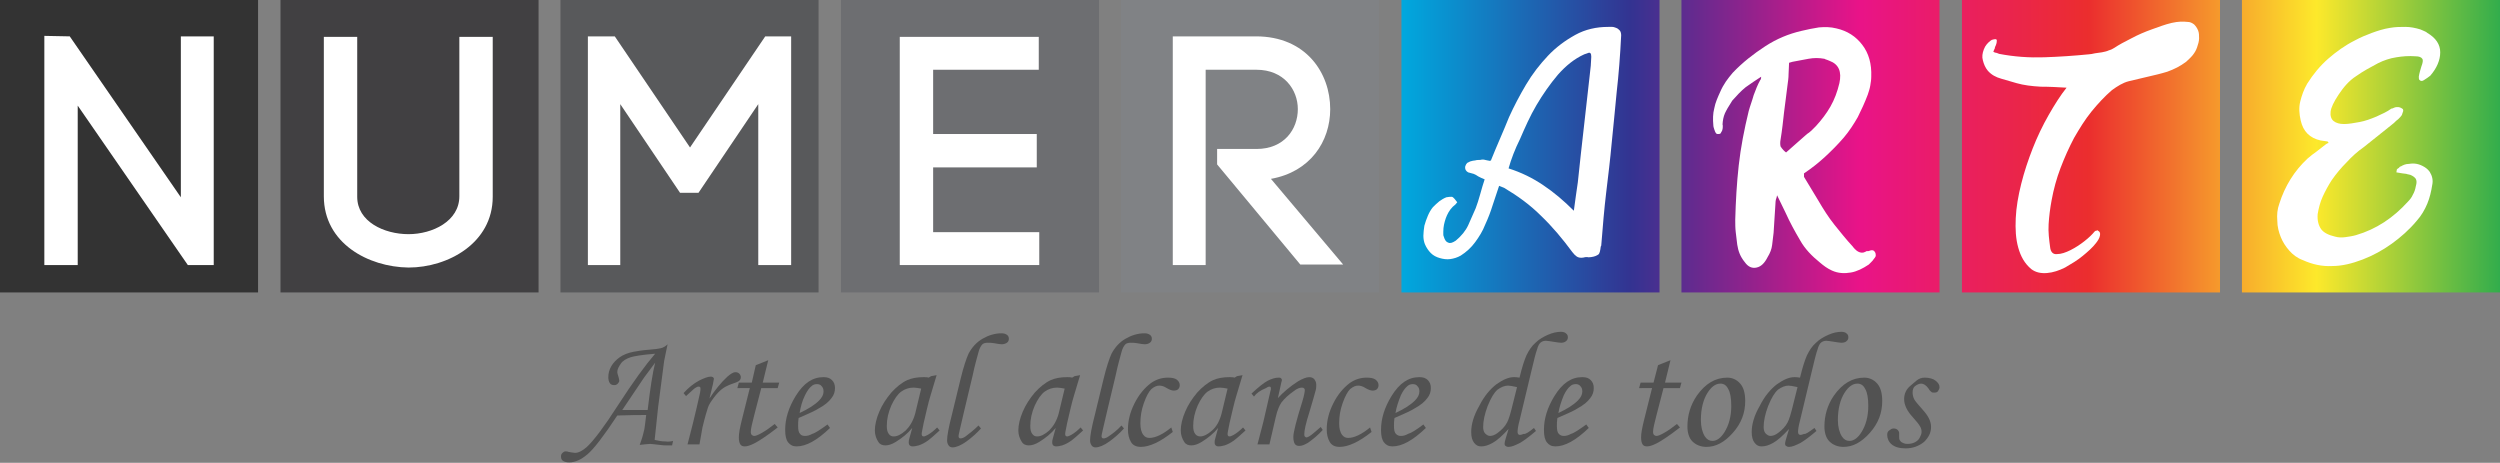
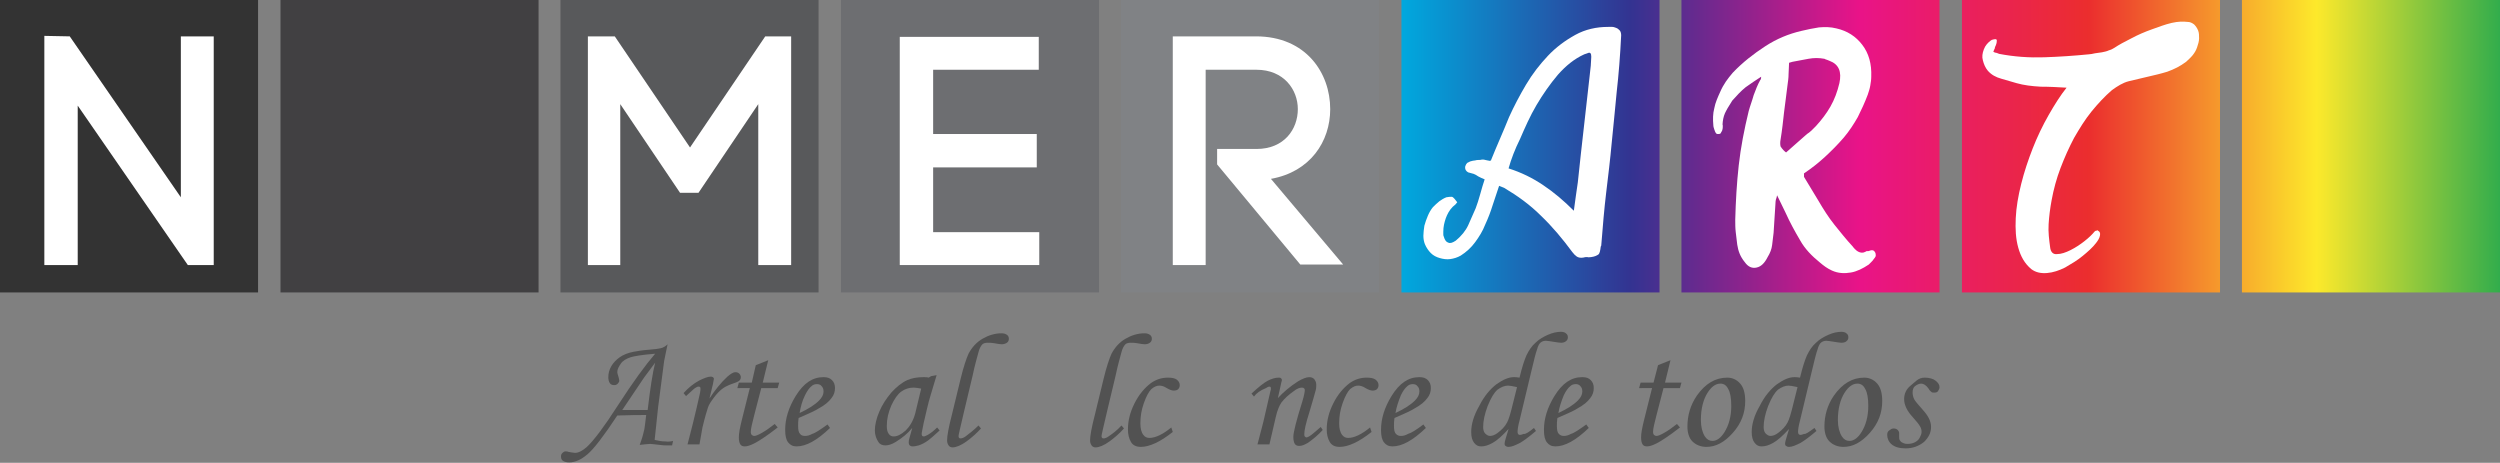
<svg xmlns="http://www.w3.org/2000/svg" version="1.1" id="Layer_1" x="0px" y="0px" viewBox="0 0 501.8 92.9" style="enable-background:new 0 0 501.8 92.9;" xml:space="preserve">
  <rect x="0" y="0" width="501.8" height="92.9" fill="#808080" stroke="none" />
  <style type="text/css">
	.st0{fill:#414042;}
	.st1{fill:#58595B;}
	.st2{fill:#6D6E71;}
	.st3{fill:#808285;}
	.st4{fill:#333333;}
	.st5{fill:url(#SVGID_1_);}
	.st6{fill:url(#SVGID_2_);}
	.st7{fill:url(#SVGID_3_);}
	.st8{fill:url(#SVGID_4_);}
	.st9{fill:#FFFFFF;}
	.st10{fill:#525252;}
</style>
  <g>
    <rect x="56.3" class="st0" width="51.8" height="58.7" />
    <rect x="112.5" class="st1" width="51.8" height="58.7" />
    <rect x="168.8" class="st2" width="51.8" height="58.7" />
    <rect x="225" class="st3" width="51.8" height="58.7" />
    <rect class="st4" width="51.8" height="58.7" />
    <linearGradient id="SVGID_1_" gradientUnits="userSpaceOnUse" x1="281.407" y1="29.339" x2="510.823" y2="29.339">
      <stop offset="0" style="stop-color:#00A8DE" />
      <stop offset="0.2" style="stop-color:#333391" />
      <stop offset="0.4" style="stop-color:#E91388" />
      <stop offset="0.6" style="stop-color:#EB2D2E" />
      <stop offset="0.8" style="stop-color:#FDE92B" />
      <stop offset="1" style="stop-color:#009E54" />
    </linearGradient>
    <rect x="281.3" class="st5" width="51.8" height="58.7" />
    <linearGradient id="SVGID_2_" gradientUnits="userSpaceOnUse" x1="281.407" y1="29.339" x2="510.823" y2="29.339">
      <stop offset="0" style="stop-color:#00A8DE" />
      <stop offset="0.2" style="stop-color:#333391" />
      <stop offset="0.4" style="stop-color:#E91388" />
      <stop offset="0.6" style="stop-color:#EB2D2E" />
      <stop offset="0.8" style="stop-color:#FDE92B" />
      <stop offset="1" style="stop-color:#009E54" />
    </linearGradient>
    <rect x="337.5" class="st6" width="51.8" height="58.7" />
    <linearGradient id="SVGID_3_" gradientUnits="userSpaceOnUse" x1="281.407" y1="29.339" x2="510.823" y2="29.339">
      <stop offset="0" style="stop-color:#00A8DE" />
      <stop offset="0.2" style="stop-color:#333391" />
      <stop offset="0.4" style="stop-color:#E91388" />
      <stop offset="0.6" style="stop-color:#EB2D2E" />
      <stop offset="0.8" style="stop-color:#FDE92B" />
      <stop offset="1" style="stop-color:#009E54" />
    </linearGradient>
    <rect x="393.8" class="st7" width="51.8" height="58.7" />
    <linearGradient id="SVGID_4_" gradientUnits="userSpaceOnUse" x1="281.407" y1="29.339" x2="510.823" y2="29.339">
      <stop offset="0" style="stop-color:#00A8DE" />
      <stop offset="0.2" style="stop-color:#333391" />
      <stop offset="0.4" style="stop-color:#E91388" />
      <stop offset="0.6" style="stop-color:#EB2D2E" />
      <stop offset="0.8" style="stop-color:#FDE92B" />
      <stop offset="1" style="stop-color:#009E54" />
    </linearGradient>
    <rect x="450" class="st8" width="51.8" height="58.7" />
    <path class="st9" d="M8.9,53.2V7.2L14,7.3l22.3,32.3V7.3h6.6v45.9h-5.2l-22.1-32v32H8.9z" />
-     <path class="st9" d="M65,39.4v-32h6.7v32.1c0,5,5.4,7.5,10.3,7.5c4.8,0,10.2-2.6,10.2-7.6v-32h6.7v32.1c0,9.3-9,14.2-16.9,14.2   C73.9,53.6,65,48.8,65,39.4z" />
    <path class="st9" d="M124.6,53.2h-6.6V7.3h5.4l15.1,22.3l15.1-22.3h5.2v45.9h-6.6V20.9l-12,17.8h-3.7l-12-17.8V53.2z" />
    <path class="st9" d="M187.3,46.6h21.3v6.6h-28V7.4h27.9V14h-21.2v12.9h20.8v6.7h-20.8V46.6z" />
    <path class="st9" d="M244.5,29.9h7.7c5.6,0,8.3-4,8.3-8c0-3.9-2.8-7.9-8.3-7.9H242v39.2h-6.6V7.3h16.7c10,0,14.9,7.3,14.9,14.6   c0,6.5-4,12.6-11.9,14l14.5,17.2h-8.6l-16.7-20.1V29.9z" />
    <path class="st9" d="M292.5,40.6c-0.2,0.3-0.5,0.6-0.9,0.9c-0.7,0.7-1.1,1.5-1.4,2.3c-0.3,0.9-0.5,1.7-0.5,2.7c0,0.2,0,0.3,0,0.5   s0,0.3,0.1,0.5c0.2,0.7,0.5,1.1,0.9,1.2c0.4,0.2,0.9,0,1.5-0.4c1.1-0.9,2-2,2.5-3.1c0.5-1.1,1-2.3,1.5-3.4c0.3-0.8,0.6-1.7,0.9-2.8   c0.3-1.1,0.6-2.1,0.9-3c-0.2-0.1-0.5-0.2-0.7-0.3c-0.2-0.1-0.4-0.2-0.6-0.3c-0.3-0.2-0.6-0.4-0.9-0.5c-0.3-0.1-0.7-0.2-1.1-0.3   c-0.4-0.2-0.7-0.6-0.6-1.2c0.1-0.3,0.2-0.5,0.4-0.7c0.2-0.1,0.4-0.2,0.6-0.3c0.4-0.1,0.7-0.2,1-0.2c0.3-0.1,0.7-0.1,1-0.1   c0.4-0.1,0.7-0.1,1,0c0.3,0.1,0.6,0.1,1,0.2c0,0,0.1-0.1,0.1-0.1c0.1,0,0.1,0,0.1-0.1c0.6-1.5,1.2-2.9,1.8-4.3   c0.6-1.4,1.2-2.8,1.8-4.3c1-2.2,2.1-4.3,3.4-6.5c1.3-2.2,2.8-4.1,4.4-5.8c1.6-1.7,3.5-3.1,5.5-4.2c2-1.1,4.2-1.6,6.6-1.6   c0.2,0,0.5,0,0.8,0c0.3,0,0.5,0.1,0.8,0.2c0.3,0.1,0.5,0.3,0.7,0.5c0.2,0.2,0.3,0.6,0.3,1c-0.2,4.1-0.5,7.9-0.9,11.4   c-0.3,3.5-0.7,6.9-1,10.2s-0.7,6.6-1.1,9.9c-0.4,3.3-0.7,6.9-1,10.7l-0.1,0.2c-0.1,0.8-0.2,1.4-0.5,1.6s-0.7,0.4-1.4,0.5   c-0.3,0-0.6,0.1-0.8,0c-0.3,0-0.5,0-0.8,0.1c-0.5,0.1-1,0-1.3-0.2c-0.3-0.2-0.6-0.5-0.9-0.9c-2-2.7-4-5.1-6.3-7.3   c-2.2-2.2-4.7-4-7.4-5.6l-1-0.4c-0.4,1.3-0.9,2.6-1.3,3.9s-0.9,2.6-1.5,3.9c-0.5,1.3-1.2,2.4-2,3.5s-1.8,2-2.9,2.7   c-0.7,0.4-1.4,0.6-2.1,0.7c-0.7,0.1-1.4,0-2.1-0.2c-0.7-0.2-1.3-0.5-1.8-1c-0.5-0.5-0.9-1.1-1.2-1.8c-0.2-0.5-0.3-1.1-0.3-1.7   s0.1-1.3,0.2-2c0.2-0.7,0.4-1.3,0.7-2c0.3-0.7,0.6-1.2,1-1.7c0.4-0.4,0.8-0.8,1.3-1.2c0.4-0.3,0.9-0.6,1.4-0.8   c0.4-0.1,0.8-0.1,1.1-0.1S292.2,40.2,292.5,40.6z M302.8,33.8c2.5,0.8,4.8,1.9,7,3.4c2.1,1.4,4.1,3.1,6.1,5.1   c0.3-2,0.5-3.9,0.8-5.7c0.2-1.9,0.4-3.7,0.6-5.6c0.3-2.7,0.6-5.4,0.9-8c0.3-2.7,0.6-5.3,0.9-8c0.1-0.6,0.1-1.2,0.2-1.8   c0-0.6,0.1-1.2,0.1-1.8c0-0.7-0.2-1-0.8-0.7c-0.1,0-0.2,0.1-0.3,0.1c-0.1,0-0.2,0.1-0.3,0.1c-2,0.9-3.7,2.3-5.3,4.1   c-1.6,1.9-3,3.9-4.3,6.1c-1.3,2.2-2.3,4.5-3.3,6.8C304.1,29.9,303.3,32,302.8,33.8z" />
    <path class="st9" d="M362.1,35.5l2.9,4.8c1,1.7,2,3.3,3.2,4.8s2.4,3,3.7,4.4c0.1,0.2,0.3,0.3,0.4,0.5c0.2,0.1,0.3,0.3,0.5,0.4   c0.6,0.4,1.2,0.4,1.7,0.1c0.1-0.1,0.2-0.1,0.4-0.1s0.3,0,0.4-0.1c0.6-0.2,0.9,0,1.1,0.4c0.1,0.2,0.1,0.5,0.1,0.7   c-0.1,0.2-0.2,0.4-0.4,0.6c-0.1,0.2-0.3,0.4-0.5,0.6c-0.2,0.2-0.4,0.4-0.5,0.5c-1.2,0.8-2.4,1.4-3.6,1.6s-2.5,0.2-3.8-0.4   c-0.9-0.4-1.7-1-2.4-1.6c-1.6-1.3-3-2.7-4-4.5c-1-1.7-2-3.5-2.9-5.5l-1.7-3.5c-0.1,0.3-0.1,0.6-0.2,0.7c0,0.1-0.1,0.3-0.1,0.5   l-0.4,6.3c-0.1,0.9-0.2,1.7-0.3,2.5c-0.1,0.8-0.4,1.6-0.9,2.4c-0.6,1.2-1.3,1.9-2.2,2.1c-0.9,0.2-1.7-0.1-2.4-1.1   c-0.9-1.1-1.3-2.2-1.5-3.5c-0.1-0.8-0.2-1.6-0.3-2.5c-0.1-0.8-0.1-1.7-0.1-2.5c0.1-3.7,0.3-7.3,0.7-10.9c0.4-3.6,1.1-7.2,2-10.9   c0.3-1.1,0.7-2.1,1-3.2c0.4-1.1,0.8-2.1,1.3-3c0.2-0.2,0.2-0.5,0.2-0.7c-1.1,0.7-2.1,1.4-3.1,2.1c-1,0.8-1.8,1.7-2.7,2.7   c-0.4,0.7-0.9,1.4-1.2,2c-0.4,0.7-0.6,1.4-0.7,2.2c0,0.3-0.1,0.6,0,0.8c0,0.3,0,0.6-0.1,0.9c0,0.1-0.1,0.3-0.2,0.4   c-0.1,0.2-0.1,0.3-0.2,0.3c-0.1,0.1-0.3,0.1-0.4,0.1c-0.2,0-0.3,0-0.4-0.1c-0.2-0.2-0.3-0.5-0.4-0.8c-0.1-0.3-0.2-0.6-0.2-0.9   c-0.1-1.1-0.1-2.3,0.2-3.4c0.2-1.1,0.7-2.2,1.2-3.3c0.3-0.7,0.7-1.4,1.1-2c0.4-0.6,0.9-1.2,1.4-1.8c2-2.1,4.2-3.8,6.5-5.3   c2.3-1.5,4.7-2.5,7.3-3.1c1.2-0.3,2.3-0.5,3.5-0.7c1.2-0.1,2.3-0.1,3.5,0.2c2.2,0.5,3.9,1.6,5.2,3.3c1.3,1.7,1.9,3.8,1.8,6.4   c0,0.6-0.1,1.2-0.2,1.8c-0.1,0.6-0.3,1.2-0.5,1.8c-0.6,1.6-1.3,3.1-2,4.5c-0.8,1.4-1.7,2.8-2.8,4.1c-1.2,1.4-2.5,2.7-3.8,3.9   c-1.3,1.2-2.7,2.3-4.2,3.3L362.1,35.5z M358.5,30.6l4.2-3.7c0.3-0.2,0.6-0.4,0.9-0.7c0.3-0.3,0.6-0.6,0.9-0.9   c1.1-1.2,2.1-2.5,2.9-3.9c0.8-1.4,1.4-3,1.8-4.7c0.5-2.3-0.1-3.8-2-4.5c-0.2-0.1-0.3-0.1-0.5-0.2c-0.1,0-0.3-0.1-0.5-0.2   c-1.1-0.2-2.1-0.2-3.2,0c-1.1,0.2-2.1,0.4-3.2,0.6l-0.7,0.2c0,0.8-0.1,1.6-0.1,2.3c0,0.7-0.1,1.4-0.2,2.1c-0.2,1.9-0.5,3.7-0.7,5.5   c-0.2,1.8-0.4,3.7-0.7,5.5c-0.1,0.5-0.1,1,0,1.4C357.8,30,358.1,30.3,358.5,30.6z" />
    <path class="st9" d="M414.8,17.6c-1.7-0.1-3.4-0.2-5.2-0.2c-1.8-0.1-3.4-0.3-4.8-0.7c-1-0.3-2-0.6-3.1-0.9s-2-0.8-2.7-1.6   c-0.5-0.6-0.8-1.3-1-2.1c-0.2-0.7-0.1-1.4,0.2-2.2c0.3-0.8,0.8-1.3,1.3-1.7c0.1-0.1,0.2-0.1,0.3-0.2c0.1,0,0.3-0.1,0.4-0.1   c0.4-0.1,0.6,0,0.6,0.2c0,0.2,0,0.5-0.2,1c-0.1,0.2-0.2,0.4-0.2,0.6c-0.1,0.2-0.2,0.4-0.3,0.7c0.2,0.1,0.4,0.2,0.6,0.2   c0.2,0.1,0.4,0.1,0.5,0.2c3.1,0.6,6.1,0.8,9.1,0.7c3-0.1,6-0.3,9-0.6c0.3,0,0.7-0.1,1.2-0.2c0.5-0.1,0.9-0.1,1.4-0.2   c0.5-0.1,1-0.2,1.4-0.4c0.4-0.1,0.8-0.3,1.1-0.5c0.9-0.6,2-1.2,3.4-1.9c1.3-0.7,2.7-1.3,4.1-1.8c1.4-0.5,2.7-1,4-1.3   c1.3-0.3,2.3-0.3,3.2-0.2c0.5,0,0.9,0.2,1.3,0.5c0.3,0.3,0.6,0.7,0.8,1.2c0.2,0.5,0.2,1,0.2,1.6c0,0.6-0.2,1.2-0.4,1.8   c-0.2,0.6-0.5,1.1-0.9,1.6c-0.4,0.5-0.9,0.9-1.3,1.3c-1.2,0.9-2.4,1.5-3.8,2c-1.3,0.4-2.6,0.7-3.9,1c-1.3,0.3-2.6,0.6-3.8,0.9   s-2.3,1-3.4,1.8c-1.4,1.2-2.8,2.7-4.1,4.3c-1.3,1.6-2.4,3.4-3.5,5.3c-1,1.9-1.9,3.9-2.7,6c-0.8,2.1-1.4,4.3-1.8,6.5   c-0.3,1.6-0.5,3.2-0.6,4.8c-0.1,1.6,0.1,3.1,0.3,4.6c0.1,1,0.6,1.5,1.4,1.4c0.8,0,1.7-0.3,2.7-0.8c1-0.5,1.9-1.1,2.8-1.8   c0.9-0.7,1.6-1.4,2-1.9c0.1-0.1,0.2-0.2,0.4-0.2c0.2-0.1,0.3-0.1,0.3,0c0.4,0.2,0.5,0.5,0.4,1c-0.1,0.5-0.4,1-0.8,1.5   c-0.7,0.9-1.6,1.7-2.7,2.6s-2.3,1.6-3.5,2.3c-1.2,0.6-2.4,1-3.6,1.1c-1.2,0.1-2.3-0.1-3.2-0.8c-1.3-1.1-2.1-2.5-2.6-4.3   c-0.5-1.8-0.6-3.7-0.5-5.9c0.1-2.2,0.5-4.5,1.1-6.9c0.6-2.4,1.4-4.8,2.3-7.1c0.9-2.3,2-4.6,3.2-6.7C412.4,21,413.6,19.1,414.8,17.6   z" />
-     <path class="st9" d="M481.1,34c0.1-0.1,0.2-0.2,0.4-0.3c0.1-0.1,0.2-0.3,0.4-0.3c0.5-0.3,1-0.5,1.6-0.5c0.6-0.1,1.1-0.1,1.6,0   s1,0.3,1.5,0.6c0.5,0.3,0.8,0.6,1.1,1c0.5,0.8,0.7,1.7,0.5,2.6c-0.2,1.3-0.5,2.6-1,3.8c-0.5,1.2-1.2,2.4-2.1,3.4   c-1.5,1.8-3.2,3.3-5,4.6c-1.8,1.3-3.8,2.4-5.9,3.2c-2.1,0.8-4.1,1.3-6.1,1.3c-2,0.1-3.9-0.3-5.9-1.2c-1.1-0.4-2-1.1-2.7-1.9   c-0.7-0.8-1.3-1.7-1.7-2.7c-0.4-1-0.7-2.1-0.7-3.3c-0.1-1.2,0-2.3,0.4-3.4c1.1-3.5,3-6.6,5.7-9.1c0.6-0.5,1.2-1,1.8-1.4   c0.6-0.5,1.2-0.9,1.8-1.4c0.1-0.1,0.2-0.1,0.3-0.2c0.1,0,0.2-0.1,0.3-0.1l-0.2-0.3l-1.4-0.2c-2.2-0.5-3.5-1.8-4-4   c-0.3-1.3-0.4-2.6-0.1-3.8c0.3-1.2,0.7-2.4,1.4-3.6c1.2-1.9,2.6-3.6,4.2-5c1.6-1.4,3.4-2.7,5.4-3.7c1.1-0.6,2.3-1.1,3.4-1.5   c1.1-0.4,2.3-0.8,3.6-1c1.1-0.2,2.1-0.2,3.1-0.2c1,0,2,0.2,3,0.5c0.2,0.1,0.5,0.2,0.7,0.3s0.5,0.2,0.7,0.4c1.7,1,2.6,2.3,2.6,3.9   c0,1.6-0.7,3.2-2,4.7c-0.4,0.3-0.8,0.6-1.3,0.9c-0.3,0.2-0.6,0.2-0.8,0c-0.2-0.1-0.2-0.4-0.2-0.7c0.1-0.7,0.3-1.3,0.5-2   c0.3-0.8,0.4-1.3,0.2-1.6c-0.2-0.3-0.6-0.5-1.4-0.5c-1.3-0.1-2.6,0-3.8,0.2c-1.3,0.2-2.5,0.6-3.7,1.2c-1.5,0.8-3,1.6-4.4,2.6   c-1.4,0.9-2.5,2.2-3.5,3.7c-1,1.5-1.5,2.6-1.6,3.4c-0.1,0.8,0.1,1.5,0.6,1.9c0.5,0.4,1.2,0.6,2.1,0.6c0.9,0,2-0.2,3.1-0.4   s2.2-0.6,3.4-1.1c1.1-0.5,2.2-1,3-1.6c0.2,0,0.4-0.1,0.6-0.2c0.2-0.1,0.4-0.1,0.6-0.1c0.2,0,0.4,0,0.6,0.1c0.2,0.1,0.4,0.2,0.5,0.3   c0.1,0.2,0.1,0.4,0,0.6c-0.1,0.2-0.1,0.4-0.2,0.6c-0.2,0.3-0.4,0.5-0.7,0.8c-0.3,0.2-0.6,0.5-0.9,0.8c-1,0.8-2,1.6-3,2.4   c-1,0.8-2,1.6-3,2.4c-1.3,0.9-2.5,2-3.5,3.1c-1.1,1.1-2.1,2.3-3,3.6c-0.7,1.1-1.3,2.2-1.8,3.3c-0.5,1.1-0.8,2.3-1,3.5   c-0.1,1.3,0.2,2.3,0.7,3c0.5,0.7,1.5,1.2,2.8,1.5c0.7,0.2,1.4,0.2,2.1,0.1c0.7-0.1,1.4-0.2,2.1-0.4c4.1-1.2,7.5-3.5,10.4-6.7   c0.4-0.4,0.8-0.9,1-1.4c0.3-0.5,0.5-1.1,0.6-1.7c0.2-0.7,0.2-1.1,0-1.5c-0.2-0.3-0.6-0.6-1.1-0.8c-0.3-0.1-0.6-0.1-0.8-0.2   c-0.3,0-0.5-0.1-0.8-0.1l-1.2-0.2L481.1,34z" />
  </g>
  <g>
    <path class="st10" d="M135.1,88.5l-0.2,0.9c-0.4,0-0.7,0-1,0c-0.4,0-0.9,0-1.5-0.1c-1-0.1-1.6-0.2-1.9-0.2c-0.4,0-1.1,0.1-2.1,0.2   c0.3-0.8,0.6-1.7,0.8-2.6c0.2-0.6,0.3-1.8,0.5-3.4c-1.2,0-3.2,0-5.8,0.1c-2.7,4.1-4.7,6.7-6,7.8c-1.3,1.1-2.5,1.6-3.6,1.6   c-0.6,0-1-0.1-1.3-0.3c-0.3-0.2-0.4-0.5-0.4-0.9c0-0.3,0.1-0.5,0.3-0.7c0.2-0.2,0.4-0.3,0.6-0.3c0.1,0,0.4,0,0.6,0.1   c0.6,0.1,1.1,0.2,1.3,0.2c0.7,0,1.5-0.4,2.4-1.2c1.4-1.3,3.5-4.1,6.2-8.3c3.1-4.8,5.6-8.2,7.5-10.4c-2.6,0.2-4.3,0.5-4.9,0.7   c-0.9,0.3-1.6,0.7-2,1.3c-0.4,0.6-0.7,1.1-0.7,1.7c0,0.2,0.1,0.5,0.2,0.8c0.1,0.4,0.2,0.7,0.2,0.9c0,0.2-0.1,0.4-0.3,0.6   c-0.2,0.2-0.4,0.3-0.7,0.3c-0.4,0-0.7-0.1-0.9-0.4s-0.3-0.7-0.3-1.2c0-0.8,0.2-1.5,0.6-2.2c0.4-0.7,1-1.3,1.7-1.8s1.7-0.9,2.8-1.1   c0.6-0.1,1.6-0.3,3-0.4c1.3-0.1,2-0.2,2.4-0.3c0.5-0.1,1-0.4,1.4-0.8c-0.3,1.3-0.5,2.5-0.7,3.4l-1.2,9.2l-0.7,6.6   c0.8,0.2,1.5,0.3,2.1,0.3C134.2,88.7,134.7,88.6,135.1,88.5z M130,82.3c0.5-4.3,1-7.5,1.5-9.5c-1.3,1.8-2.2,2.9-2.5,3.4l-4.1,6.1   c0.9,0,2.1,0,3.8,0C129.1,82.3,129.5,82.3,130,82.3z" />
    <path class="st10" d="M140.4,89.2H138l1.1-4.3c0.5-2.1,1-4.1,1.4-6c0.1-0.5,0.1-0.8,0.1-0.9c0-0.3-0.1-0.4-0.4-0.4   c-0.2,0-0.4,0.1-0.7,0.3c-0.3,0.2-0.9,0.8-1.8,1.6l-0.5-0.6c1-1.1,2-1.9,3.1-2.5c1-0.5,1.8-0.8,2.3-0.8c0.2,0,0.3,0,0.5,0.1   c0.1,0.1,0.2,0.2,0.2,0.3s-0.1,0.5-0.2,1.1l-0.7,2.9c1.1-1.7,2.3-3.2,3.6-4.4c0.7-0.6,1.2-0.9,1.6-0.9c0.3,0,0.6,0.1,0.8,0.3   c0.2,0.2,0.3,0.5,0.3,0.7c0,0.3-0.1,0.5-0.3,0.7c-0.2,0.2-0.7,0.4-1.6,0.7c-0.8,0.3-1.4,0.6-1.9,1c-0.5,0.4-1,0.9-1.6,1.7   s-1,1.4-1.2,2c-0.2,0.6-0.6,1.9-1.1,4L140.4,89.2z" />
    <path class="st10" d="M151.7,73.3l2.5-1l-1.1,4.5h3.3l-0.3,1.1h-3.3l-1.4,5.4c-0.4,1.6-0.7,2.7-0.7,3.4c0,0.3,0.1,0.5,0.2,0.6   c0.1,0.1,0.3,0.2,0.5,0.2c0.3,0,0.8-0.2,1.5-0.6c0.9-0.5,1.7-1.1,2.6-1.8l0.6,0.7c-2.3,1.8-3.9,2.8-4.7,3.2   c-0.8,0.4-1.4,0.6-1.9,0.6c-0.4,0-0.7-0.1-0.9-0.4c-0.2-0.3-0.3-0.8-0.3-1.4c0-0.8,0.2-1.9,0.6-3.5l1.6-6.4H148l0.3-1.1h2.6   L151.7,73.3z" />
    <path class="st10" d="M166.1,85.2l0.5,0.7c-2.6,2.5-4.8,3.7-6.7,3.7c-0.8,0-1.3-0.3-1.7-0.8c-0.4-0.5-0.6-1.3-0.6-2.5   c0-2.3,0.7-4.5,2.1-6.8c1.6-2.6,3.4-3.8,5.6-3.8c0.8,0,1.3,0.2,1.7,0.6c0.4,0.4,0.6,0.9,0.6,1.6c0,0.7-0.2,1.4-0.7,2   c-0.5,0.7-1.3,1.4-2.6,2.1c-0.6,0.4-1.9,1-4,1.9c-0.1,0.6-0.1,1.1-0.1,1.6c0,0.8,0.1,1.3,0.4,1.6c0.2,0.3,0.6,0.4,1,0.4   c0.4,0,0.9-0.1,1.4-0.4C163.7,86.9,164.7,86.2,166.1,85.2z M160.5,82.9c1.7-0.8,3-1.6,3.9-2.5c0.6-0.6,0.9-1.2,0.9-1.8   c0-0.5-0.1-0.8-0.4-1.1c-0.2-0.3-0.6-0.4-0.9-0.4c-0.4,0-0.8,0.1-1.1,0.4c-0.5,0.4-0.9,1-1.3,1.8C161,80.5,160.7,81.7,160.5,82.9z" />
    <path class="st10" d="M186.9,75.5l1.1-0.2l-1.2,4c-0.5,1.6-0.9,3.5-1.4,5.6c-0.2,1.1-0.4,1.9-0.4,2.2c0,0.3,0.1,0.5,0.4,0.5   c0.2,0,0.4-0.1,0.8-0.3c0.7-0.4,1.3-0.9,1.9-1.5l0.5,0.6c-1.2,1.1-2,1.8-2.3,2c-0.7,0.5-1.3,0.8-1.9,1c-0.4,0.1-0.8,0.2-1.2,0.2   c-0.3,0-0.5-0.1-0.6-0.2c-0.1-0.1-0.2-0.3-0.2-0.6c0-0.2,0-0.4,0.1-0.7l0.6-2.2c-0.9,1.1-2,2-3.3,2.8c-0.8,0.5-1.5,0.7-2.1,0.7   c-0.6,0-1.1-0.2-1.4-0.7c-0.4-0.6-0.7-1.4-0.7-2.3c0-1.1,0.3-2.4,0.9-3.8c0.6-1.4,1.4-2.6,2.4-3.8c1-1.1,2.1-2,3.2-2.5   c0.9-0.4,2-0.6,3.3-0.6c0.3,0,0.7,0,1,0.1L186.9,75.5z M184.9,78c-0.6-0.1-1.1-0.2-1.5-0.2c-1,0-1.8,0.3-2.5,0.8   c-0.7,0.5-1.4,1.5-2,2.8c-0.6,1.4-0.9,2.7-0.9,4.1c0,0.7,0.1,1.2,0.4,1.6s0.6,0.5,1,0.5c0.7,0,1.5-0.4,2.4-1.2   c0.8-0.8,1.5-1.9,1.9-3.4L184.9,78z" />
    <path class="st10" d="M196.4,85.4l0.5,0.6c-0.8,0.9-1.8,1.8-2.9,2.6c-1.1,0.8-2.1,1.2-2.8,1.2c-0.3,0-0.6-0.1-0.8-0.4   s-0.3-0.6-0.3-1c0-0.9,0.3-2.6,1-5.3l1.7-7c0.6-2.5,1.2-4.2,1.6-5.1c0.7-1.3,1.6-2.3,2.8-3s2.5-1.1,3.8-1.1c0.5,0,0.8,0.1,1.1,0.3   c0.3,0.2,0.4,0.5,0.4,0.8c0,0.3-0.1,0.6-0.4,0.8s-0.6,0.3-1.1,0.3c-0.3,0-0.8-0.1-1.4-0.2c-0.5-0.1-1-0.1-1.4-0.1   c-0.4,0-0.8,0.1-1,0.3c-0.3,0.3-0.6,0.8-0.8,1.6c-0.2,0.8-0.7,2.4-1.2,4.8l-1.6,6.7c-0.8,3.4-1.2,5.1-1.2,5.3   c0,0.3,0.1,0.5,0.4,0.5c0.2,0,0.6-0.1,1-0.4C194.6,87,195.5,86.3,196.4,85.4z" />
-     <path class="st10" d="M215.7,75.5l1.1-0.2l-1.2,4c-0.5,1.6-0.9,3.5-1.4,5.6c-0.2,1.1-0.4,1.9-0.4,2.2c0,0.3,0.1,0.5,0.4,0.5   c0.2,0,0.4-0.1,0.8-0.3c0.7-0.4,1.3-0.9,1.9-1.5l0.5,0.6c-1.2,1.1-2,1.8-2.3,2c-0.7,0.5-1.3,0.8-1.9,1c-0.4,0.1-0.8,0.2-1.2,0.2   c-0.3,0-0.5-0.1-0.6-0.2c-0.1-0.1-0.2-0.3-0.2-0.6c0-0.2,0-0.4,0.1-0.7l0.6-2.2c-0.9,1.1-2,2-3.3,2.8c-0.8,0.5-1.5,0.7-2.1,0.7   c-0.6,0-1.1-0.2-1.4-0.7c-0.4-0.6-0.7-1.4-0.7-2.3c0-1.1,0.3-2.4,0.9-3.8c0.6-1.4,1.4-2.6,2.4-3.8c1-1.1,2.1-2,3.2-2.5   c0.9-0.4,2-0.6,3.3-0.6c0.3,0,0.7,0,1,0.1L215.7,75.5z M213.7,78c-0.6-0.1-1.1-0.2-1.5-0.2c-1,0-1.8,0.3-2.5,0.8   c-0.7,0.5-1.4,1.5-2,2.8c-0.6,1.4-0.9,2.7-0.9,4.1c0,0.7,0.1,1.2,0.4,1.6s0.6,0.5,1,0.5c0.7,0,1.5-0.4,2.4-1.2   c0.8-0.8,1.5-1.9,1.9-3.4L213.7,78z" />
    <path class="st10" d="M225.1,85.4l0.5,0.6c-0.8,0.9-1.8,1.8-2.9,2.6c-1.1,0.8-2.1,1.2-2.8,1.2c-0.3,0-0.6-0.1-0.8-0.4   s-0.3-0.6-0.3-1c0-0.9,0.3-2.6,1-5.3l1.7-7c0.6-2.5,1.2-4.2,1.6-5.1c0.7-1.3,1.6-2.3,2.8-3s2.5-1.1,3.8-1.1c0.5,0,0.8,0.1,1.1,0.3   c0.3,0.2,0.4,0.5,0.4,0.8c0,0.3-0.1,0.6-0.4,0.8s-0.6,0.3-1.1,0.3c-0.3,0-0.8-0.1-1.4-0.2c-0.5-0.1-1-0.1-1.4-0.1   c-0.4,0-0.8,0.1-1,0.3c-0.3,0.3-0.6,0.8-0.8,1.6c-0.2,0.8-0.7,2.4-1.2,4.8l-1.6,6.7c-0.8,3.4-1.2,5.1-1.2,5.3   c0,0.3,0.1,0.5,0.4,0.5c0.2,0,0.6-0.1,1-0.4C223.4,87,224.3,86.3,225.1,85.4z" />
    <path class="st10" d="M235.1,85.8l0.3,0.9c-2.5,2-4.7,3-6.4,3c-0.9,0-1.6-0.3-2-1c-0.4-0.7-0.6-1.5-0.6-2.5c0-1.7,0.4-3.4,1.3-5.2   c0.9-1.8,2-3.1,3.3-4.1c1-0.7,2.1-1.1,3.4-1.1c0.8,0,1.4,0.1,1.8,0.4c0.4,0.3,0.6,0.7,0.6,1.1c0,0.3-0.1,0.6-0.3,0.8   c-0.2,0.2-0.5,0.3-0.9,0.3c-0.4,0-0.9-0.2-1.4-0.5c-0.6-0.4-1.1-0.5-1.5-0.5c-0.5,0-1,0.2-1.6,0.7c-0.5,0.5-1,1.4-1.5,2.8   c-0.5,1.4-0.7,2.7-0.7,4.1c0,1,0.2,1.8,0.6,2.3c0.3,0.4,0.7,0.6,1.2,0.6C231.9,87.9,233.4,87.2,235.1,85.8z" />
-     <path class="st10" d="M248.3,75.5l1.1-0.2l-1.2,4c-0.5,1.6-0.9,3.5-1.4,5.6c-0.2,1.1-0.4,1.9-0.4,2.2c0,0.3,0.1,0.5,0.4,0.5   c0.2,0,0.4-0.1,0.8-0.3c0.7-0.4,1.3-0.9,1.9-1.5l0.5,0.6c-1.2,1.1-2,1.8-2.3,2c-0.7,0.5-1.3,0.8-1.9,1c-0.4,0.1-0.8,0.2-1.2,0.2   c-0.3,0-0.5-0.1-0.6-0.2c-0.1-0.1-0.2-0.3-0.2-0.6c0-0.2,0-0.4,0.1-0.7l0.6-2.2c-0.9,1.1-2,2-3.3,2.8c-0.8,0.5-1.5,0.7-2.1,0.7   c-0.6,0-1.1-0.2-1.4-0.7c-0.4-0.6-0.7-1.4-0.7-2.3c0-1.1,0.3-2.4,0.9-3.8c0.6-1.4,1.4-2.6,2.4-3.8c1-1.1,2.1-2,3.2-2.5   c0.9-0.4,2-0.6,3.3-0.6c0.3,0,0.7,0,1,0.1L248.3,75.5z M246.4,78c-0.6-0.1-1.1-0.2-1.5-0.2c-1,0-1.8,0.3-2.5,0.8s-1.4,1.5-2,2.8   c-0.6,1.4-0.9,2.7-0.9,4.1c0,0.7,0.1,1.2,0.4,1.6c0.2,0.3,0.6,0.5,1,0.5c0.7,0,1.5-0.4,2.4-1.2s1.5-1.9,1.9-3.4L246.4,78z" />
    <path class="st10" d="M251.7,79.6l-0.5-0.6c1.4-1.3,2.5-2.2,3.3-2.6c0.8-0.4,1.5-0.6,2.1-0.6c0.2,0,0.4,0,0.5,0.1   c0.1,0.1,0.2,0.2,0.2,0.3c0,0.1,0,0.3-0.1,0.5l-0.7,3.2c1.1-1.2,2.4-2.3,4.1-3.4c0.9-0.5,1.6-0.8,2.2-0.8c0.4,0,0.7,0.1,1,0.4   c0.2,0.3,0.4,0.6,0.4,1.1c0,0.3,0,0.7-0.1,1.1c-0.2,0.7-0.6,2.2-1.3,4.5c-0.7,2.2-1,3.6-1,4.3c0,0.2,0,0.4,0.1,0.5   c0.1,0.1,0.2,0.2,0.3,0.2c0.3,0,0.8-0.3,1.5-0.9c0.5-0.4,0.9-0.8,1.4-1.2l0.4,0.6c-1,1.1-2,1.9-3,2.6c-0.7,0.4-1.2,0.6-1.7,0.6   c-0.4,0-0.7-0.1-0.9-0.4c-0.2-0.3-0.3-0.8-0.3-1.4c0-0.9,0.6-3.3,1.8-7.1c0.4-1.3,0.5-2.1,0.5-2.3c0-0.3-0.2-0.5-0.6-0.5   c-0.4,0-1,0.2-1.6,0.7c-1,0.7-1.8,1.4-2.5,2.3c-0.4,0.6-0.8,1.5-1.1,2.8l-1.3,5.6h-2.4c0.4-1.6,0.8-3.1,1.2-4.6l1.4-6.1   c0.1-0.2,0.1-0.4,0.1-0.5c0-0.3-0.1-0.4-0.3-0.4c-0.2,0-0.4,0.1-0.7,0.3C252.9,78.4,252.2,78.9,251.7,79.6z" />
    <path class="st10" d="M275,85.8l0.3,0.9c-2.5,2-4.7,3-6.4,3c-0.9,0-1.6-0.3-2-1c-0.4-0.7-0.6-1.5-0.6-2.5c0-1.7,0.4-3.4,1.3-5.2   c0.9-1.8,2-3.1,3.3-4.1c1-0.7,2.1-1.1,3.4-1.1c0.8,0,1.4,0.1,1.8,0.4c0.4,0.3,0.6,0.7,0.6,1.1c0,0.3-0.1,0.6-0.3,0.8   c-0.2,0.2-0.5,0.3-0.9,0.3c-0.4,0-0.9-0.2-1.4-0.5c-0.6-0.4-1.1-0.5-1.5-0.5c-0.5,0-1,0.2-1.6,0.7c-0.5,0.5-1,1.4-1.5,2.8   c-0.5,1.4-0.7,2.7-0.7,4.1c0,1,0.2,1.8,0.6,2.3c0.3,0.4,0.7,0.6,1.2,0.6C271.8,87.9,273.3,87.2,275,85.8z" />
    <path class="st10" d="M285.7,85.2l0.5,0.7c-2.6,2.5-4.8,3.7-6.7,3.7c-0.8,0-1.3-0.3-1.7-0.8s-0.6-1.3-0.6-2.5   c0-2.3,0.7-4.5,2.1-6.8c1.6-2.6,3.4-3.8,5.6-3.8c0.8,0,1.3,0.2,1.7,0.6s0.6,0.9,0.6,1.6c0,0.7-0.2,1.4-0.7,2   c-0.5,0.7-1.3,1.4-2.6,2.1c-0.6,0.4-1.9,1-4,1.9c-0.1,0.6-0.1,1.1-0.1,1.6c0,0.8,0.1,1.3,0.4,1.6s0.6,0.4,1,0.4   c0.4,0,0.9-0.1,1.4-0.4C283.3,86.9,284.4,86.2,285.7,85.2z M280.1,82.9c1.7-0.8,3-1.6,3.9-2.5c0.6-0.6,0.9-1.2,0.9-1.8   c0-0.5-0.1-0.8-0.4-1.1c-0.2-0.3-0.6-0.4-0.9-0.4c-0.4,0-0.8,0.1-1.1,0.4c-0.5,0.4-0.9,1-1.3,1.8C280.7,80.5,280.3,81.7,280.1,82.9   z" />
    <path class="st10" d="M307.9,85.9l0.4,0.6c-1.4,1.2-2.5,2-3.2,2.4c-1,0.5-1.7,0.8-2.3,0.8c-0.3,0-0.5-0.1-0.6-0.2   c-0.2-0.1-0.2-0.3-0.2-0.5s0.1-0.5,0.2-0.9l0.6-2c-1.3,1.4-2.3,2.3-3.2,2.8c-0.9,0.5-1.6,0.7-2.3,0.7c-0.6,0-1-0.2-1.4-0.7   c-0.4-0.5-0.6-1.2-0.6-2.2c0-1.5,0.5-3.3,1.6-5.2c1-2,2.2-3.4,3.5-4.4c1.3-0.9,2.4-1.4,3.5-1.4c0.2,0,0.6,0,1.1,0.1   c0.5-2.1,1-3.6,1.4-4.5c0.5-1,1-1.8,1.8-2.5c0.7-0.7,1.6-1.2,2.5-1.6s1.8-0.6,2.6-0.6c0.4,0,0.8,0.1,1,0.3c0.3,0.2,0.4,0.5,0.4,0.8   c0,0.3-0.1,0.6-0.4,0.8c-0.2,0.2-0.6,0.3-1,0.3c-0.3,0-0.8-0.1-1.5-0.2s-1.2-0.2-1.5-0.2c-0.4,0-0.7,0.1-1,0.3   c-0.3,0.2-0.6,0.7-0.8,1.5c-0.2,0.5-0.6,2-1.2,4.6l-2.3,9.6c-0.3,1.1-0.4,1.9-0.4,2.3c0,0.4,0.2,0.6,0.5,0.6c0.2,0,0.4-0.1,0.7-0.2   C306.2,87.2,306.9,86.7,307.9,85.9z M304.5,77.7c-0.9-0.2-1.5-0.3-1.8-0.3c-0.7,0-1.4,0.3-2.1,0.8c-0.7,0.6-1.3,1.6-2,3.3   c-0.6,1.6-0.9,3-0.9,4.2c0,0.5,0.1,1,0.4,1.3s0.6,0.5,1,0.5c0.4,0,1-0.2,1.5-0.6c0.8-0.6,1.5-1.3,1.9-2.1c0.3-0.5,0.7-1.8,1.2-3.9   L304.5,77.7z" />
    <path class="st10" d="M318.4,85.2l0.5,0.7c-2.6,2.5-4.8,3.7-6.7,3.7c-0.8,0-1.3-0.3-1.7-0.8s-0.6-1.3-0.6-2.5   c0-2.3,0.7-4.5,2.1-6.8c1.6-2.6,3.4-3.8,5.6-3.8c0.8,0,1.3,0.2,1.7,0.6s0.6,0.9,0.6,1.6c0,0.7-0.2,1.4-0.7,2   c-0.5,0.7-1.3,1.4-2.6,2.1c-0.6,0.4-1.9,1-4,1.9c-0.1,0.6-0.1,1.1-0.1,1.6c0,0.8,0.1,1.3,0.4,1.6s0.6,0.4,1,0.4   c0.4,0,0.9-0.1,1.4-0.4C316,86.9,317,86.2,318.4,85.2z M312.8,82.9c1.7-0.8,3-1.6,3.9-2.5c0.6-0.6,0.9-1.2,0.9-1.8   c0-0.5-0.1-0.8-0.4-1.1c-0.2-0.3-0.6-0.4-0.9-0.4c-0.4,0-0.8,0.1-1.1,0.4c-0.5,0.4-0.9,1-1.3,1.8C313.4,80.5,313,81.7,312.8,82.9z" />
    <path class="st10" d="M332.8,73.3l2.5-1l-1.1,4.5h3.3l-0.3,1.1h-3.3l-1.4,5.4c-0.4,1.6-0.7,2.7-0.7,3.4c0,0.3,0.1,0.5,0.2,0.6   c0.1,0.1,0.3,0.2,0.5,0.2c0.3,0,0.8-0.2,1.5-0.6c0.9-0.5,1.7-1.1,2.6-1.8l0.6,0.7c-2.3,1.8-3.9,2.8-4.7,3.2   c-0.8,0.4-1.4,0.6-1.9,0.6c-0.4,0-0.7-0.1-0.9-0.4c-0.2-0.3-0.3-0.8-0.3-1.4c0-0.8,0.2-1.9,0.6-3.5l1.6-6.4H329l0.3-1.1h2.6   L332.8,73.3z" />
    <path class="st10" d="M346.7,75.8c1,0,1.9,0.4,2.6,1.2c0.7,0.8,1,2,1,3.5c0,2.4-0.8,4.5-2.5,6.4c-1.7,1.9-3.4,2.8-5.3,2.8   c-1.1,0-2.1-0.4-2.8-1.1c-0.7-0.7-1-1.8-1-3c0-2.2,0.6-4.3,1.9-6.2C342.3,77,344.3,75.8,346.7,75.8z M345.3,77   c-0.9,0-1.8,0.6-2.6,1.9c-0.8,1.3-1.3,3.1-1.3,5.4c0,1.4,0.3,2.5,0.8,3.3c0.4,0.6,0.9,0.9,1.5,0.9c0.9,0,1.7-0.6,2.4-1.7   c0.9-1.4,1.4-3.2,1.4-5.3c0-1.6-0.2-2.7-0.6-3.4C346.5,77.3,346,77,345.3,77z" />
    <path class="st10" d="M364.2,85.9l0.4,0.6c-1.4,1.2-2.5,2-3.2,2.4c-1,0.5-1.7,0.8-2.3,0.8c-0.3,0-0.5-0.1-0.6-0.2   c-0.2-0.1-0.2-0.3-0.2-0.5s0.1-0.5,0.2-0.9l0.6-2c-1.3,1.4-2.3,2.3-3.2,2.8c-0.9,0.5-1.6,0.7-2.3,0.7c-0.6,0-1-0.2-1.4-0.7   c-0.4-0.5-0.6-1.2-0.6-2.2c0-1.5,0.5-3.3,1.6-5.2c1-2,2.2-3.4,3.5-4.4c1.3-0.9,2.4-1.4,3.5-1.4c0.2,0,0.6,0,1.1,0.1   c0.5-2.1,1-3.6,1.4-4.5c0.5-1,1-1.8,1.8-2.5c0.7-0.7,1.6-1.2,2.5-1.6s1.8-0.6,2.6-0.6c0.4,0,0.8,0.1,1,0.3c0.3,0.2,0.4,0.5,0.4,0.8   c0,0.3-0.1,0.6-0.4,0.8c-0.2,0.2-0.6,0.3-1,0.3c-0.3,0-0.8-0.1-1.5-0.2s-1.2-0.2-1.5-0.2c-0.4,0-0.7,0.1-1,0.3   c-0.3,0.2-0.6,0.7-0.8,1.5c-0.2,0.5-0.6,2-1.2,4.6l-2.3,9.6c-0.3,1.1-0.4,1.9-0.4,2.3c0,0.4,0.2,0.6,0.5,0.6c0.2,0,0.4-0.1,0.7-0.2   C362.4,87.2,363.1,86.7,364.2,85.9z M360.8,77.7c-0.9-0.2-1.5-0.3-1.8-0.3c-0.7,0-1.4,0.3-2.1,0.8c-0.7,0.6-1.3,1.6-2,3.3   c-0.6,1.6-0.9,3-0.9,4.2c0,0.5,0.1,1,0.4,1.3s0.6,0.5,1,0.5c0.4,0,1-0.2,1.5-0.6c0.8-0.6,1.5-1.3,1.9-2.1c0.3-0.5,0.7-1.8,1.2-3.9   L360.8,77.7z" />
    <path class="st10" d="M374.2,75.8c1,0,1.9,0.4,2.6,1.2c0.7,0.8,1,2,1,3.5c0,2.4-0.8,4.5-2.5,6.4c-1.7,1.9-3.4,2.8-5.3,2.8   c-1.1,0-2.1-0.4-2.8-1.1c-0.7-0.7-1-1.8-1-3c0-2.2,0.6-4.3,1.9-6.2C369.8,77,371.8,75.8,374.2,75.8z M372.8,77   c-0.9,0-1.8,0.6-2.6,1.9c-0.8,1.3-1.3,3.1-1.3,5.4c0,1.4,0.3,2.5,0.8,3.3c0.4,0.6,0.9,0.9,1.5,0.9c0.9,0,1.7-0.6,2.4-1.7   c0.9-1.4,1.4-3.2,1.4-5.3c0-1.6-0.2-2.7-0.6-3.4C374,77.3,373.5,77,372.8,77z" />
    <path class="st10" d="M386.3,75.8c0.9,0,1.7,0.2,2.2,0.6c0.5,0.4,0.8,0.8,0.8,1.3c0,0.3-0.1,0.5-0.3,0.8s-0.5,0.3-0.8,0.3   c-0.2,0-0.4,0-0.5-0.1c-0.1-0.1-0.4-0.3-0.6-0.7c-0.5-0.7-1-1-1.5-1c-0.4,0-0.8,0.2-1.2,0.5s-0.5,0.8-0.5,1.3   c0,0.4,0.1,0.9,0.3,1.3s0.8,1.1,1.6,2c1.2,1.3,1.8,2.4,1.8,3.6s-0.5,2.1-1.4,3c-1,0.8-2.2,1.3-3.7,1.3c-1.3,0-2.2-0.3-2.8-0.8   c-0.6-0.5-0.9-1.2-0.9-1.9c0-0.4,0.1-0.7,0.4-0.9s0.5-0.4,0.9-0.4c0.3,0,0.6,0.1,0.8,0.3c0.2,0.2,0.3,0.4,0.3,0.7   c0,0.1,0,0.2,0,0.4c0,0.1,0,0.3,0,0.4c0,0.4,0.1,0.6,0.4,0.9c0.3,0.2,0.7,0.4,1.2,0.4c0.6,0,1.1-0.1,1.5-0.3c0.4-0.2,0.8-0.5,1-0.9   c0.2-0.4,0.4-0.8,0.4-1.2c0-0.4-0.1-0.8-0.3-1.1c-0.2-0.4-0.7-1-1.5-1.9c-1.1-1.2-1.7-2.4-1.7-3.6c0-1,0.4-2,1.3-2.7   S385,75.8,386.3,75.8z" />
  </g>
</svg>